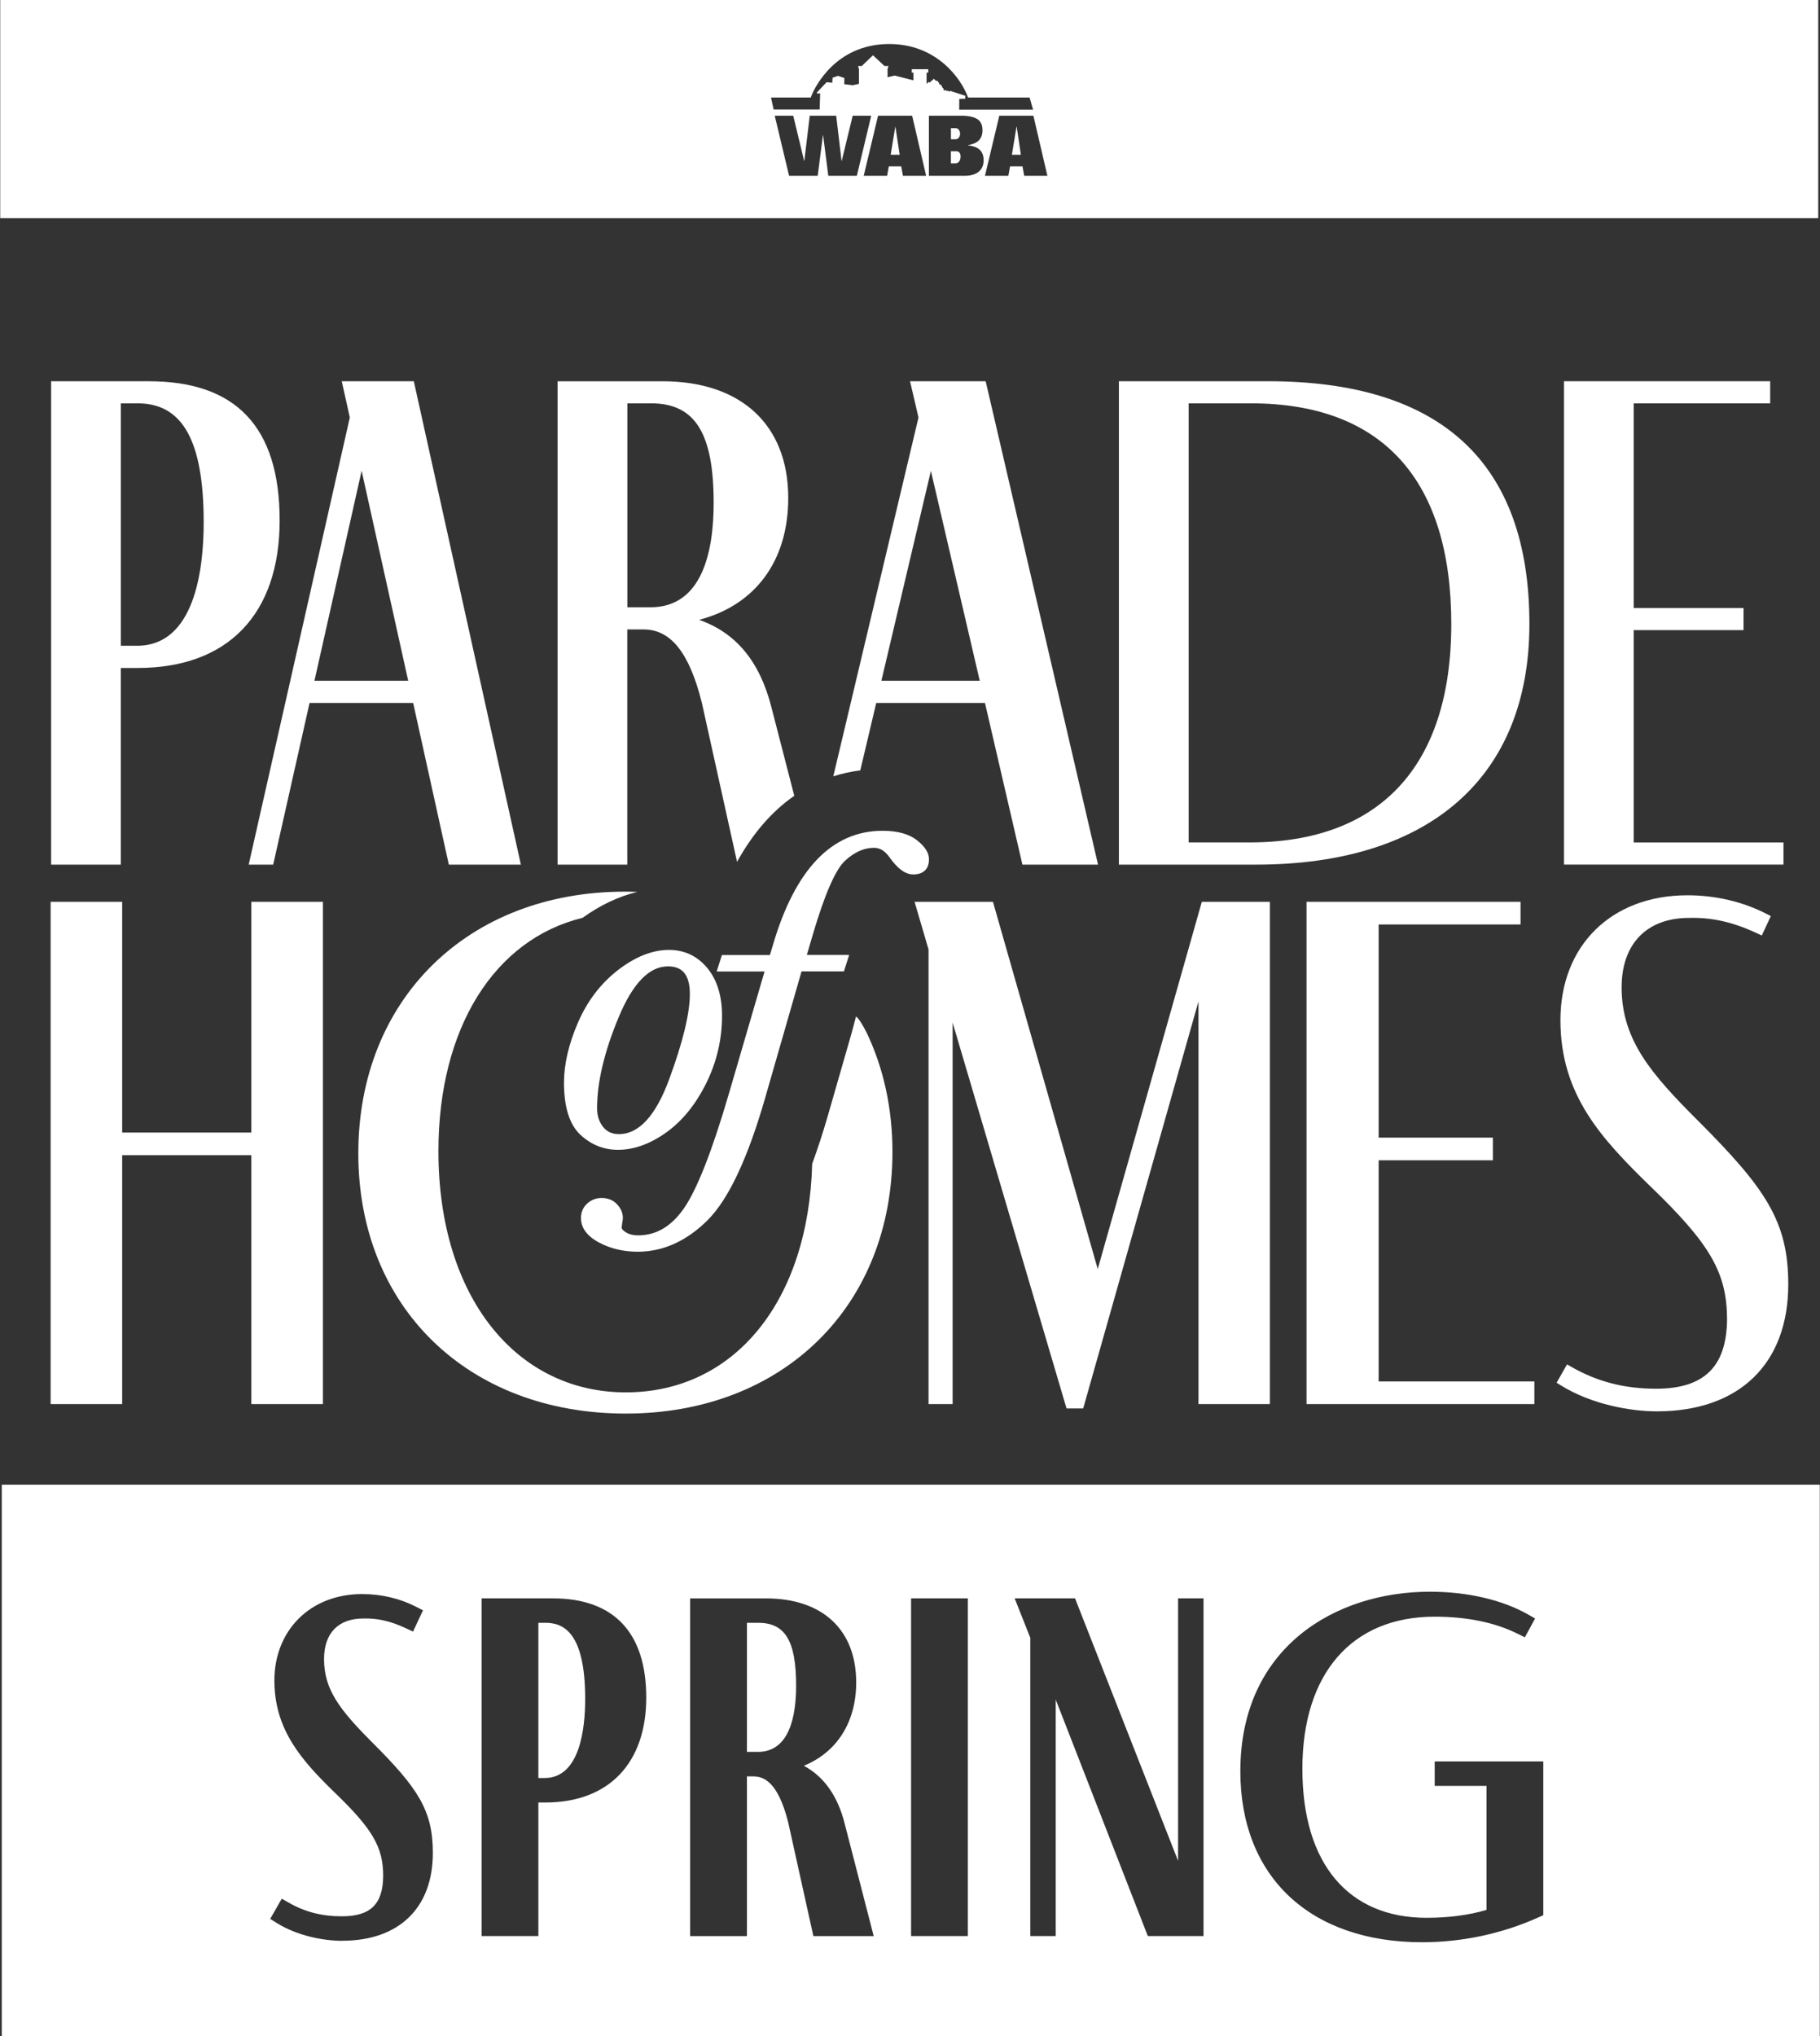
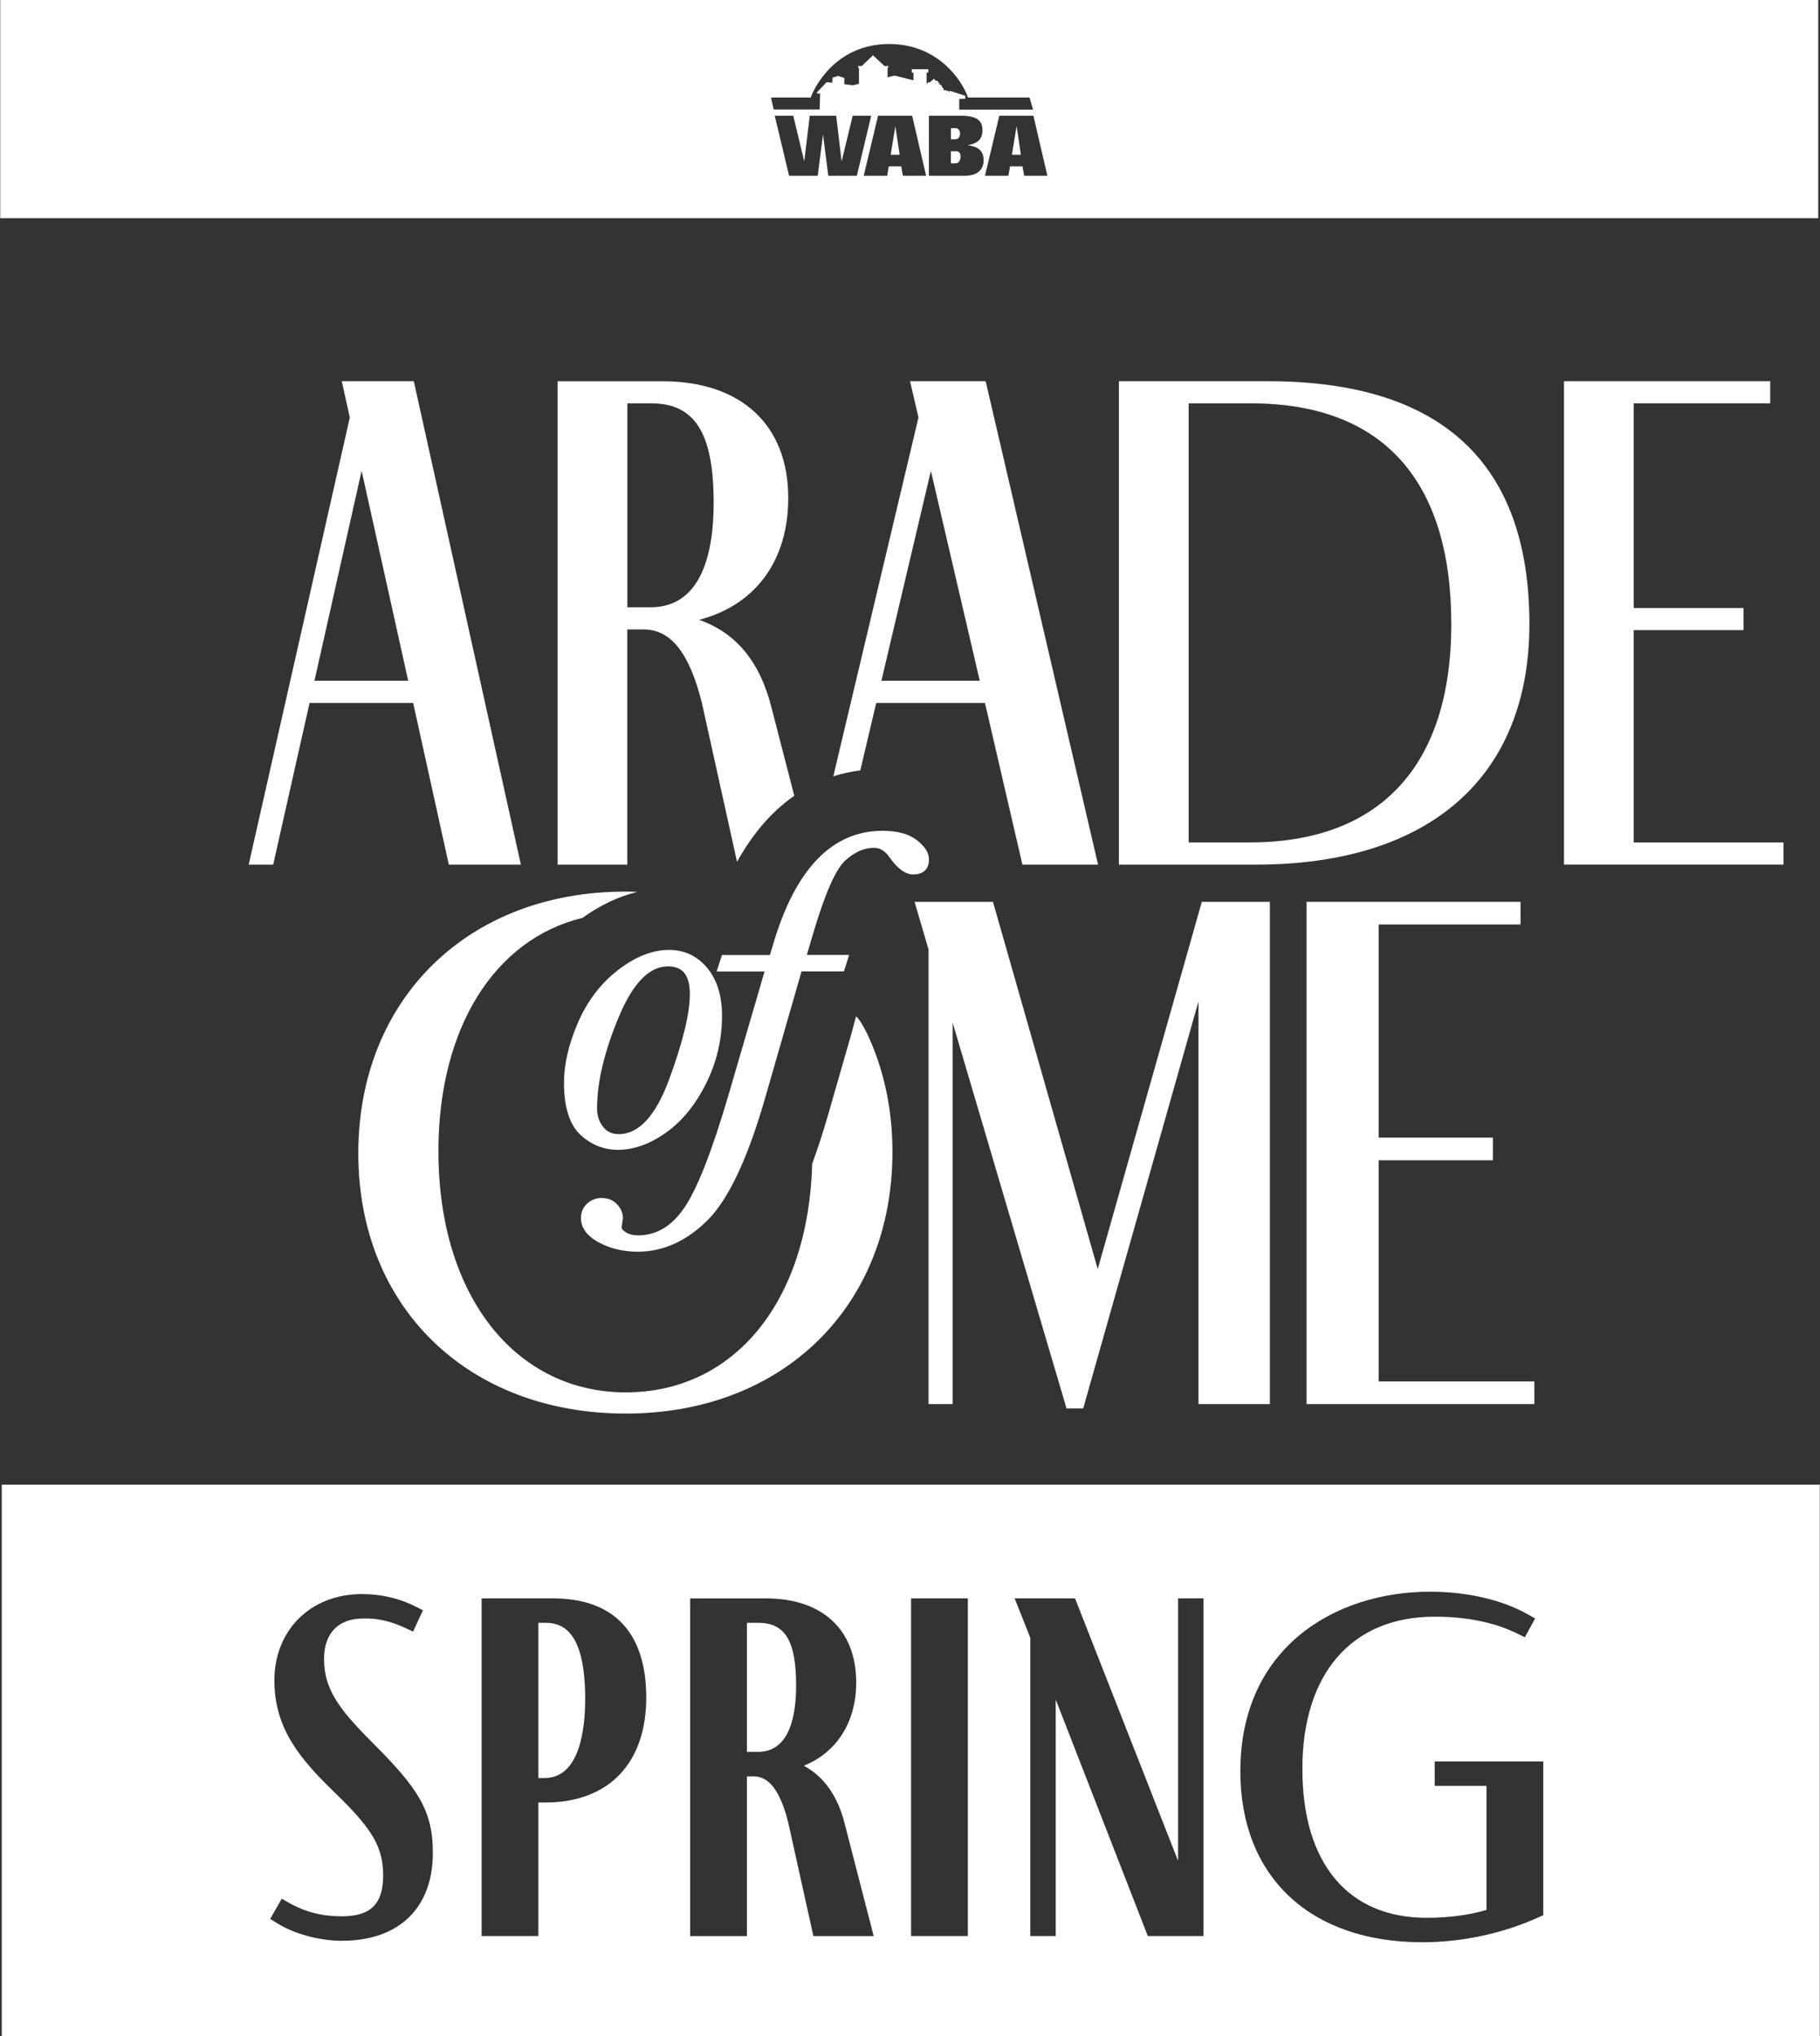
<svg xmlns="http://www.w3.org/2000/svg" id="Layer_1" data-name="Layer 1" viewBox="0 0 473.86 529.99">
  <rect x="0" y="0" width="473.86" height="529.99" fill="#333333" stroke="none" />
  <defs>
    <style>
      .cls-1 {
        fill: #fff;
      }
    </style>
  </defs>
  <g>
-     <path class="cls-1" d="M38.79,99.23H13.31v125.83h18.15v-51.19h4.4c23.48,0,36.95-14,36.95-38.41s-11.45-36.22-34.04-36.22ZM31.47,104.99h4.4c11.71,0,17.16,9.85,17.16,31,0,11.99-2.25,32.1-17.34,32.1h-4.22v-63.1Z" />
    <path class="cls-1" d="M88.98,99.23l2.1,9.44-26.33,116.39h6.38l9.47-42.09h26.97l9.29,42.09h18.76l-27.88-125.83h-18.76ZM94.16,122.57l12.12,54.63h-24.41l12.28-54.63Z" />
    <path class="cls-1" d="M330.09,99.23h-38.77v125.83h35.68c45.25,0,71.2-22.83,71.2-62.64,0-41.93-22.91-63.19-68.11-63.19ZM309.47,104.99h16.25c34.11,0,52.14,19.86,52.14,57.42s-19.14,56.87-52.5,56.87h-15.88v-114.3Z" />
    <polygon class="cls-1" points="425.36 219.29 425.36 164.02 453.96 164.02 453.96 158.26 425.36 158.26 425.36 104.99 460.89 104.99 460.89 99.23 407.21 99.23 407.21 225.05 464.35 225.05 464.35 219.29 425.36 219.29" />
    <path class="cls-1" d="M163.33,163.84h4.22c7.11,0,11.93,6.07,15.18,19.07l9.17,41.43c4.09-7.41,9.09-13.17,14.9-17.2l-5.98-23.16c-3.03-11.83-9.21-19.28-18.8-22.64,14.64-3.82,23.21-15.33,23.21-31.71,0-19.03-12.25-30.39-32.76-30.39h-27.3v125.83h18.15v-61.22ZM163.33,104.99h6.23c11.39,0,16.25,7.75,16.25,25.9,0,12.4-2.85,27.18-16.43,27.18h-6.04v-53.08Z" />
    <path class="cls-1" d="M256.63,99.23h-19.69l2.2,9.44-22.18,93.41c2.26-.73,4.6-1.24,7.03-1.56l4.15-17.55h28.31l9.75,42.09h19.69l-29.26-125.83ZM229.48,177.2l12.89-54.63,12.72,54.63h-25.62Z" />
  </g>
  <g>
-     <polygon class="cls-1" points="65.44 294.8 31.81 294.8 31.81 234.74 13.18 234.74 13.18 365.48 31.81 365.48 31.81 300.69 65.44 300.69 65.44 365.48 84.07 365.48 84.07 234.74 65.44 234.74 65.44 294.8" />
    <polygon class="cls-1" points="285.81 330.33 258.53 234.74 238.12 234.74 241.76 247.15 241.76 365.48 248.03 365.48 248.03 266.18 277.69 366.62 282.02 366.62 312.04 260.66 312.04 365.48 330.63 365.48 330.63 234.74 312.91 234.74 285.81 330.33" />
    <polygon class="cls-1" points="358.95 302.02 388.69 302.02 388.69 296.12 358.95 296.12 358.95 240.64 395.89 240.64 395.89 234.74 340.17 234.74 340.17 365.48 399.49 365.48 399.49 359.59 358.95 359.59 358.95 302.02" />
-     <path class="cls-1" d="M442.12,291.75c-12.02-12.03-19.91-20.94-19.91-34.74,0-11.32,6.55-18.08,17.55-18.08,5.98-.16,11.47,1.08,17.81,4.05l1.13.53,2.36-5.05-1.06-.55c-6.18-3.19-13.32-4.87-20.65-4.87-19.78,0-33.07,13.06-33.07,32.5s10.64,30.83,23.49,43.33c15.61,15.04,19.89,22.5,19.89,34.7-.16,12.22-6.03,17.91-18.46,17.91-8.27,0-15.3-1.81-22.12-5.71l-1.08-.62-2.72,4.77,1.01.63c8.04,5.03,18.24,6.82,25.1,6.82,21.42,0,34.21-12.36,34.21-33.07,0-16.32-5.86-24.94-23.48-42.56Z" />
    <path class="cls-1" d="M225.74,269c-2.26-4.47-2.88-4.37-2.88-4.37l-1.16,4.37-6.19,21.52c-1.31,4.51-2.66,8.64-4.05,12.42-.94,35.7-20.2,59.49-48.54,59.49s-48.77-24.65-48.77-62.79c0-32.17,14.68-55.17,37.52-60.73,4.61-3.31,9.38-5.57,14.27-6.75-1.06-.04-2.13-.07-3.21-.07-40.89,0-69.44,28.01-69.44,68.12s28.63,67.74,69.63,67.74,69.44-28.01,69.44-68.12c0-11.38-2.34-21.78-6.62-30.83Z" />
  </g>
  <g>
    <path class="cls-1" d="M173.44,294.79c4.17-2.96,7.67-7.27,10.42-12.8,2.74-5.52,4.13-11.43,4.13-17.58,0-5.17-1.29-9.35-3.82-12.42-2.6-3.14-5.96-4.73-10-4.73-4.33,0-8.83,1.79-13.36,5.32-4.48,3.49-7.97,8.1-10.37,13.69-2.39,5.56-3.6,10.79-3.6,15.53,0,6.33,1.42,10.88,4.21,13.52,2.8,2.64,6.12,3.98,9.86,3.98,4.11,0,8.33-1.52,12.54-4.51ZM173.85,251.54c1.94,0,3.34.55,4.28,1.67.98,1.18,1.48,3.03,1.48,5.5,0,5.08-1.82,12.58-5.41,22.3-3.48,9.42-7.87,14.2-13.05,14.2-1.77,0-3.11-.61-4.11-1.86-1.05-1.31-1.59-2.94-1.59-4.84,0-6.81,1.9-14.82,5.66-23.81,3.64-8.73,7.93-13.15,12.74-13.15Z" />
    <path class="cls-1" d="M238.68,218.66c-2.08-1.6-5.08-2.41-8.9-2.41-13.13,0-22.72,9.96-28.5,29.6-.38,1.22-.65,2.14-.83,2.75h-12.49l-1.37,4.28h12.47l-9.35,32.02c-4.33,14.78-8.25,24.74-11.63,29.61-3.3,4.74-7.22,7.05-11.97,7.05-1.24,0-2.3-.26-3.15-.79-.73-.45-1.1-.89-1.11-1.22l.12-.95c.14-.76.2-1.27.2-1.6,0-1.25-.5-2.43-1.49-3.5-1.02-1.11-2.39-1.67-4.06-1.67-1.43,0-2.69.5-3.76,1.47-1.06.98-1.6,2.24-1.6,3.75,0,2.57,1.59,4.72,4.73,6.39,2.97,1.58,6.35,2.38,10.04,2.38,6.6,0,12.72-2.76,18.18-8.19,5.39-5.35,10.39-15.91,14.87-31.38l9.61-33.4h11.03l1.37-4.28h-11.02l1.51-5.14c3.1-10.55,5.93-17.07,8.42-19.37,2.42-2.24,4.96-3.38,7.55-3.38,1.57,0,2.9.82,4.08,2.52,2.1,2.96,4.11,4.41,6.15,4.41,2.64,0,4.09-1.4,4.09-3.94,0-1.7-1.08-3.39-3.21-5.02Z" />
  </g>
  <path class="cls-1" d="M249.97,34.81c0-.79-.46-1.45-1.2-1.45h-1.18v2.89h1.18c.74,0,1.2-.66,1.2-1.45ZM230.19,17.04h.03-.01s-.02,0-.02,0ZM248.87,39.37h-1.29v3.15h1.18c.88,0,1.34-.83,1.34-1.8s-.5-1.36-1.23-1.36ZM233.1,32.97l-1.2,7.31h2.34l-1.1-7.31h-.04ZM.06,0v56.8h473.34V0H.06ZM215.66,45.76l-1.36-10.6h-.04l-1.36,10.6h-7.45l-3.74-15.64h4.82l2.84,11.78h.04l1.42-11.78h6.88l1.4,11.78h.04l2.86-11.78h4.82l-3.74,15.64h-7.45ZM235.09,45.76l-.44-2.45h-3.24l-.44,2.45h-6.09l3.73-15.64h8.88l3.64,15.64h-6.04ZM241.67,21.44l-.07.05-.15.15-.05.12-.13.02h-.02v-2.88h.44v-.88h-4.3v.88h.44v2.01l-4.87-1.24-1.87.43v-2.29h.08v-.35h.13v-.27h-1l-3.01-2.8h0l-2.91,2.79h0s-.95,0-.95,0v.27h.11v.35h.1v4.02l-1.59.37-2.24-.28.03-1.61-1.65-.55-1.42.47-.07,1.32-1.47-.15s-2.44,2.54-2.51,2.66c-.08.12-.12.27.05.27s.77.02.77.02l-.14,4.17h-11.97l-.69-3.12h10.33c.08-.19.37-.91.45-1.08.7-1.44,5.88-12.7,19.72-12.85,12.69-.14,19.1,9.14,20.81,13.92h16.01l.92,3.17h-19.24s.02-2.8.02-2.8l1.54-.05.05-.75-3.93-1.29-.35.2-.12-.15-.22-.12-.15.1-.27-.17-.17-.07-.25.12-.22-.12.02-.35-.27-.25-.12-.17-.12-.4-.2-.08-.07-.05v-.15l-.1-.07-.2.05-.1-.1.05-.1-.1-.12-.02-.1v-.07l-.12-.12-.15-.1-.05-.2-.12-.1-.17.12-.27-.12-.05-.12-.15-.17h-.15l.02-.1-.12-.1-.15.22-.15.2-.2.02-.12.2-.22.15-.17.22-.2-.08-.05-.07-.15.07ZM251.11,45.76h-9.26v-15.64h8.19c4.42,0,5.76,1.31,5.76,3.79s-1.51,3.48-3.77,3.88v.04c2.41.29,4.07,1.23,4.07,3.9,0,1.97-1.12,4.03-4.99,4.03ZM266.66,45.76l-.44-2.45h-3.24l-.44,2.45h-6.09l3.73-15.64h8.88l3.64,15.64h-6.04ZM264.66,32.97l-1.2,7.31h2.34l-1.09-7.31h-.04Z" />
  <path class="cls-1" d="M197.47,422.42h-3v33.59h2.88c8.21,0,9.93-9.37,9.93-17.23,0-11.62-2.84-16.36-9.81-16.36ZM141.93,422.42h-1.76v40.39h1.64c9.18,0,10.55-12.89,10.55-20.57,0-17.77-5.95-19.83-10.42-19.83ZM.46,386.45v143.55h473.34v-143.55H.46ZM89.1,505.19c-4.65,0-11.58-1.22-17.06-4.65l-1.69-1.06,3.01-5.26,1.8,1.03c4.25,2.43,8.64,3.56,13.82,3.56,7.47,0,10.7-3.13,10.79-10.45,0-7.53-2.71-12.21-12.6-21.74-8.61-8.37-15.73-16.34-15.73-29.21s9.19-22.48,22.86-22.48c4.99,0,9.85,1.15,14.06,3.32l1.77.91-2.59,5.54-1.88-.88c-3.95-1.85-7.36-2.63-11.06-2.53-6.53,0-10.23,3.84-10.23,10.55,0,7.84,3.9,13.06,12.63,21.79,11.78,11.78,15.7,17.58,15.7,28.68,0,14.31-8.82,22.86-23.6,22.86ZM141.93,469.19h-1.76v34.76h-14.78v-87.9h18.53c15.92,0,24.34,8.93,24.34,25.83s-9.59,27.31-26.32,27.31ZM211.77,503.95l-6.55-29.58c-2.69-10.74-6.49-11.98-9.11-11.98h-1.64v41.57h-14.78v-87.9h19.76c14.7,0,23.47,8.17,23.47,21.87,0,10.38-5.07,18.21-13.63,21.69,5.23,2.83,8.78,7.82,10.59,14.91l7.6,29.43h-15.72ZM251.99,503.95h-14.78v-87.9h14.78v87.9ZM313.35,503.95h-14.5l-23.98-61.56v61.56h-6.62v-77.64l-4.07-10.26h15.72l26.83,68.33v-68.33h6.62v87.9ZM401.81,498.52l-1.22.55c-9.42,4.25-19.9,6.49-30.3,6.49-29.21,0-47.35-17.05-47.35-44.51,0-32.28,24.78-46.73,49.33-46.73,9.81,0,18.92,2.12,25.65,5.96l1.76,1.01-2.67,4.9-1.79-.89c-5.95-2.97-13.25-4.48-21.71-4.48-21.56,0-34.42,14.81-34.42,39.62s12.08,38.76,32.32,38.76c5.75,0,11-.69,15.62-2.05v-32.28h-13.49v-6.37h28.27v40.03Z" />
</svg>